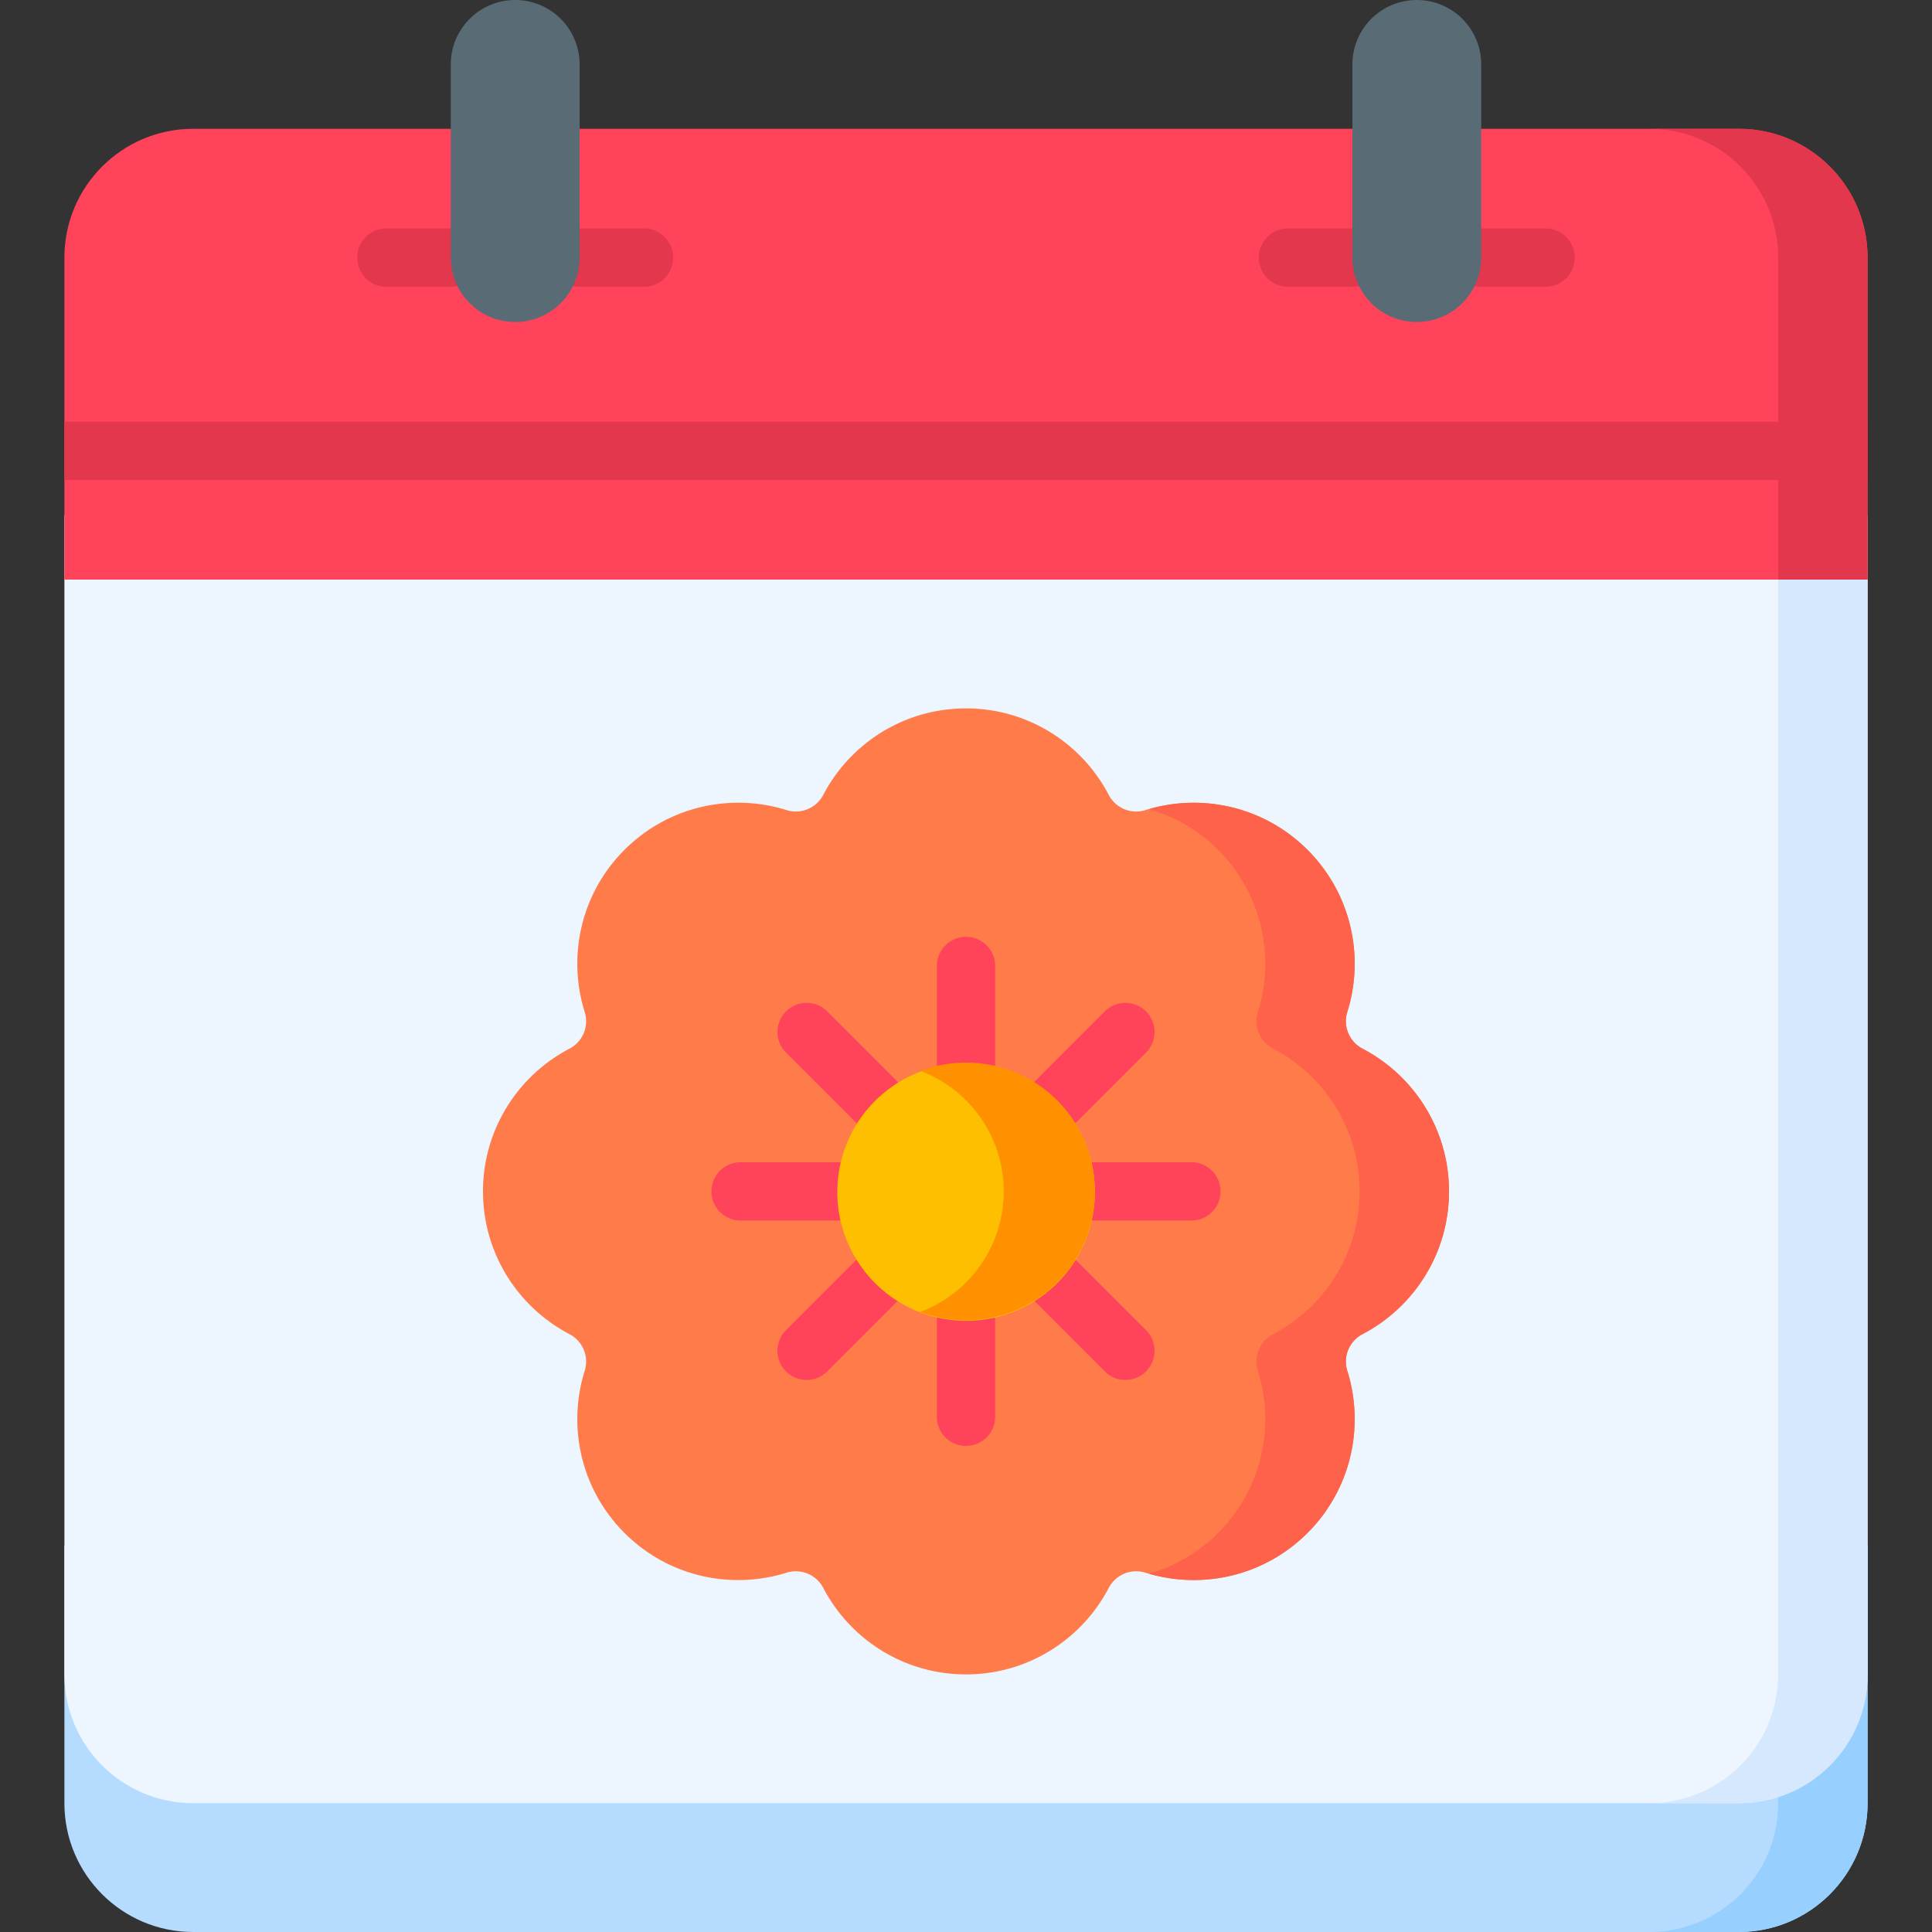
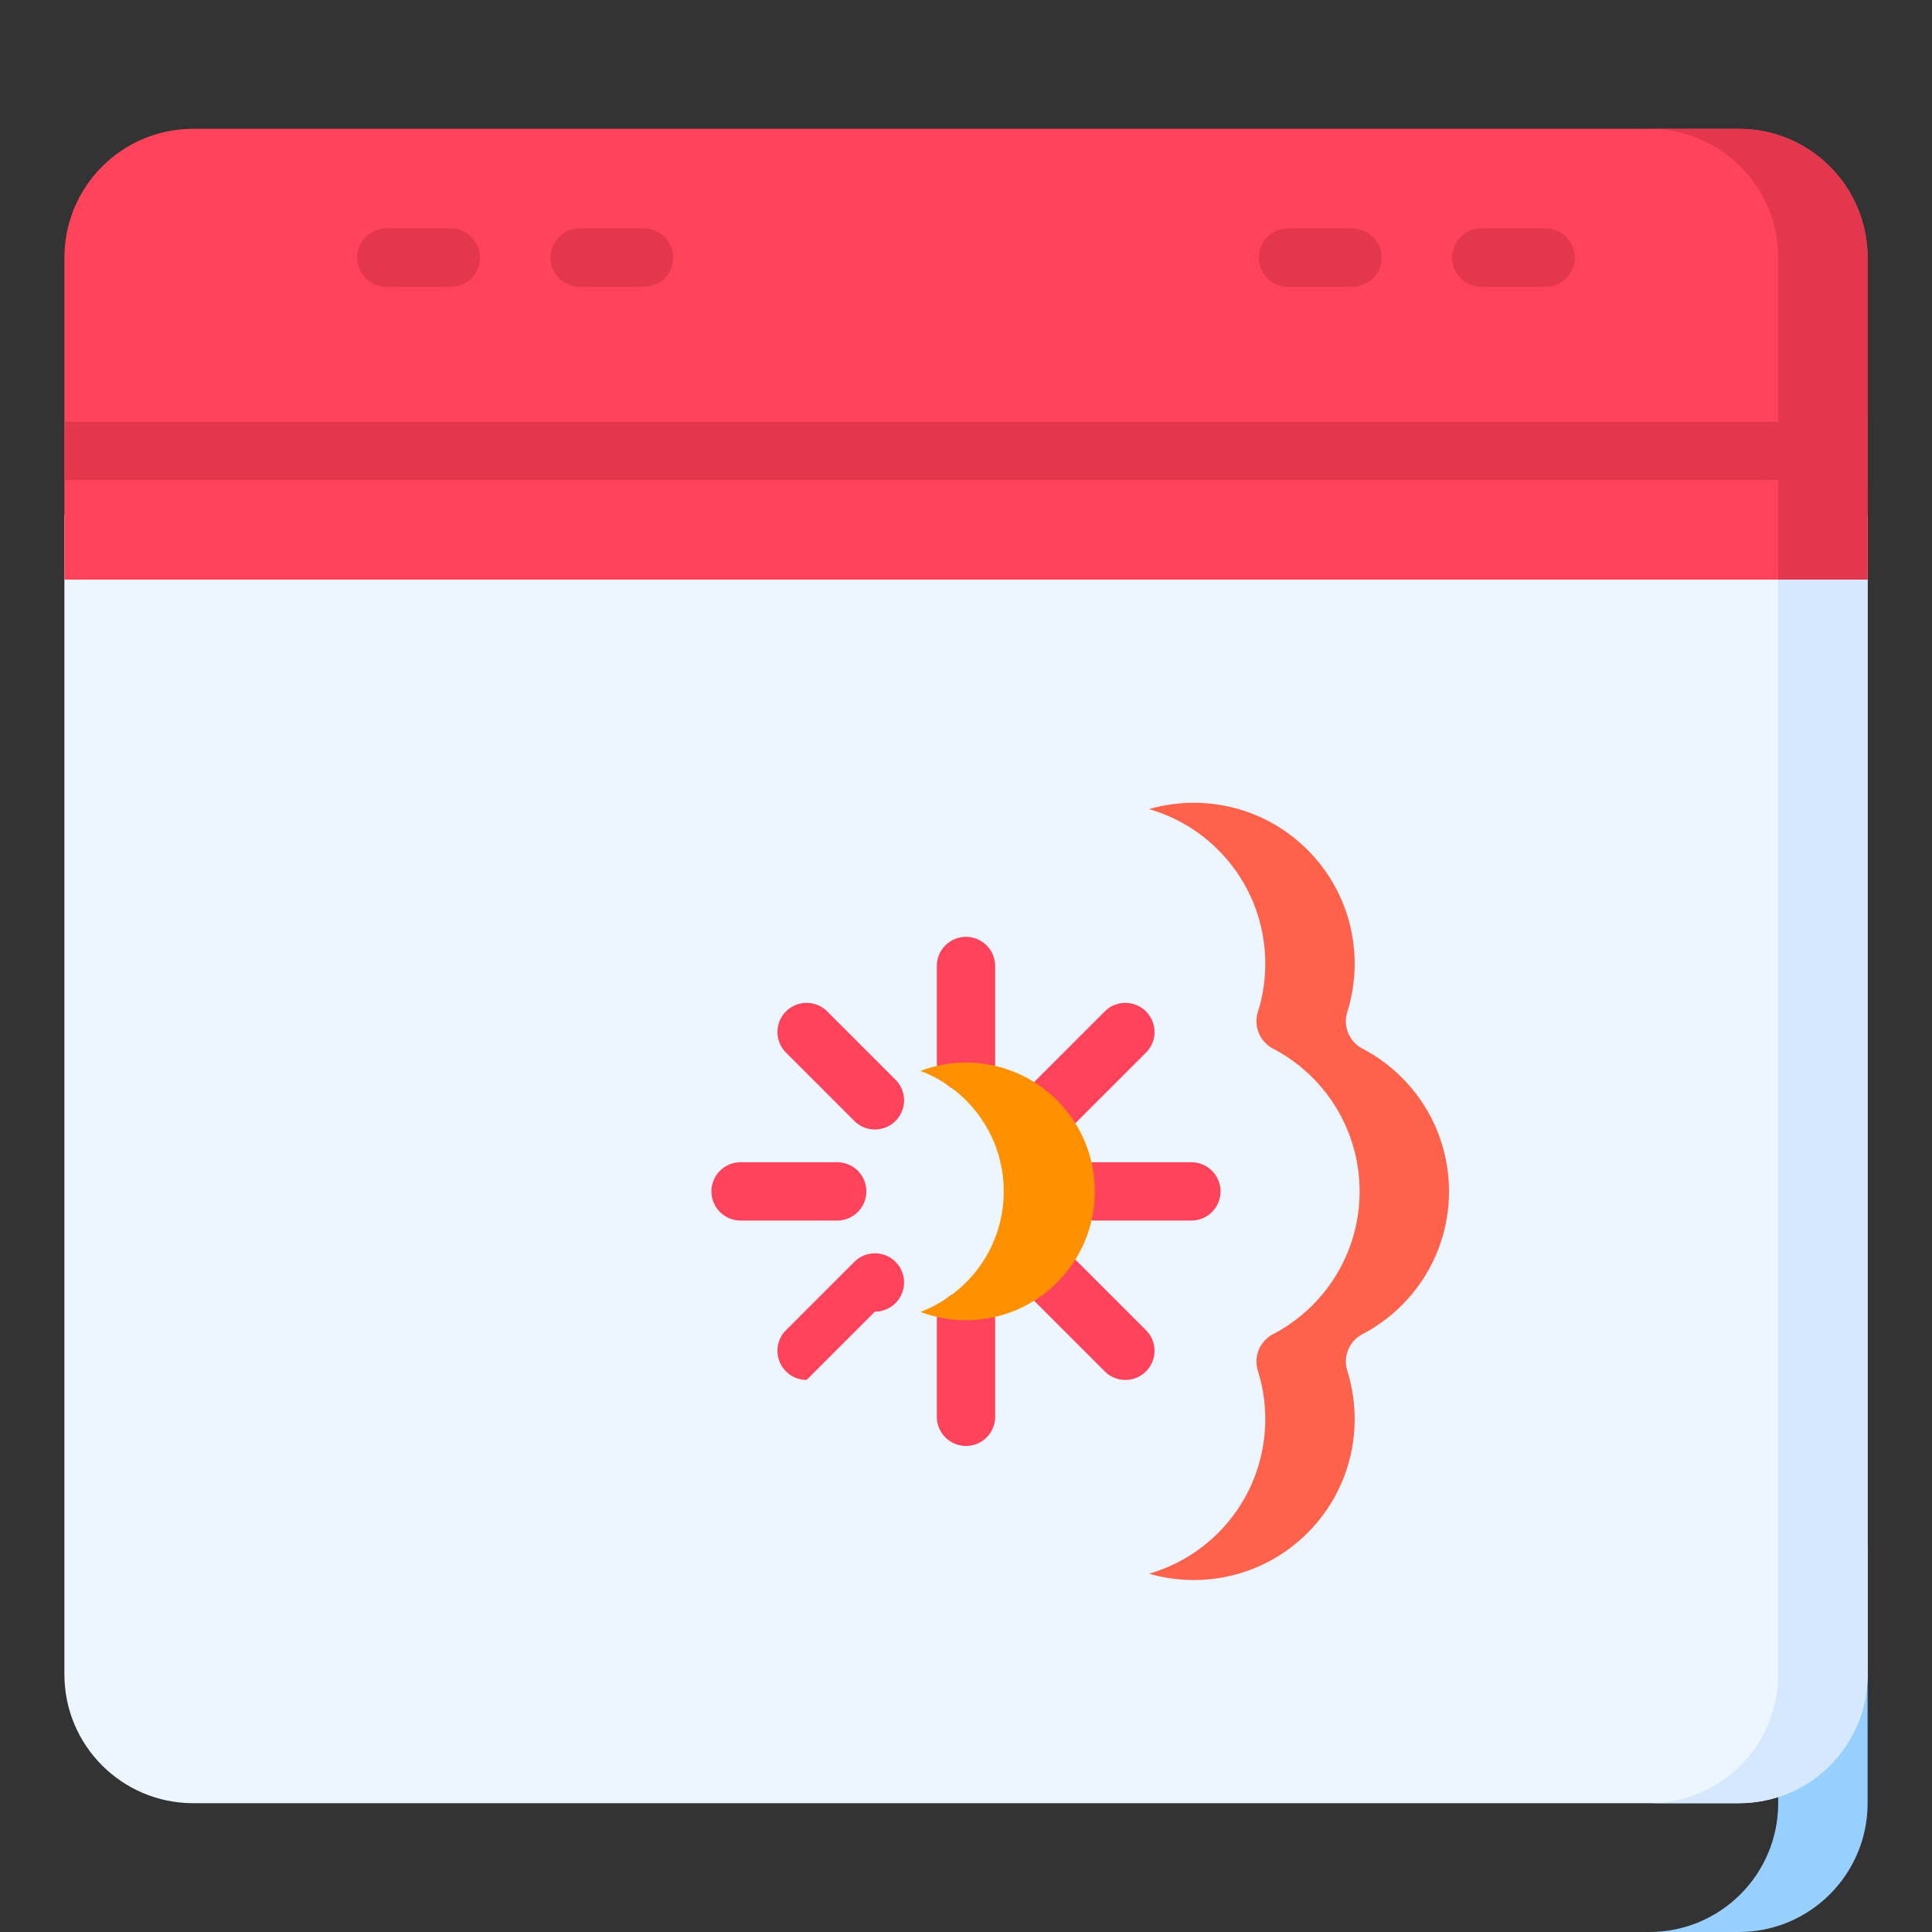
<svg xmlns="http://www.w3.org/2000/svg" viewBox="0 0 497 497">
  <rect x="0" y="0" width="497" height="497" fill="#333333" stroke="none" />
-   <path d="M16.567 397.6v66.268C16.567 482.166 31.401 497 49.7 497h397.6c18.299 0 33.132-14.834 33.132-33.132V397.6z" fill="#b5dbff" />
  <path d="M457.433 397.6v66.268c0 18.298-14.834 33.132-33.132 33.132h23c18.299 0 33.132-14.834 33.132-33.132V397.6z" fill="#97d0ff" />
  <path d="M16.567 132.533v298.2c0 18.298 14.834 33.132 33.132 33.132H447.3c18.299 0 33.132-14.834 33.132-33.132v-298.2z" fill="#edf5ff" />
  <path d="M457.433 132.533v298.2c0 18.298-14.834 33.132-33.132 33.132h23c18.299 0 33.132-14.834 33.132-33.132v-298.2z" fill="#d5e8fe" />
  <path d="M480.433 149.1V66.266c0-18.299-14.834-33.132-33.132-33.132H49.7c-18.299 0-33.132 14.834-33.132 33.132V149.1z" fill="#ff435b" />
  <path d="M115.967 73.767H99.4a7.5 7.5 0 0 1 0-15h16.567a7.5 7.5 0 0 1 0 15zm49.7 0H149.1a7.5 7.5 0 0 1 0-15h16.566a7.5 7.5 0 0 1 .001 15zm182.233 0h-16.566a7.5 7.5 0 0 1 0-15H347.9a7.5 7.5 0 0 1 0 15zm49.7 0h-16.567a7.5 7.5 0 0 1 0-15H397.6a7.5 7.5 0 0 1 0 15z" fill="#e3374e" />
-   <path d="M115.967 66.267c0 9.149 7.417 16.567 16.567 16.567s16.567-7.417 16.567-16.567v-49.7C149.1 7.417 141.683 0 132.533 0c-9.149 0-16.567 7.417-16.567 16.567v49.7zm231.933 0c0 9.149 7.417 16.567 16.567 16.567s16.567-7.417 16.567-16.567v-49.7c0-9.15-7.417-16.567-16.567-16.567S347.9 7.417 347.9 16.567z" fill="#596c76" />
  <g fill="#e3374e">
    <path d="M447.3 33.133h-23c18.299 0 33.132 14.834 33.132 33.132V149.1h23V66.266c.001-18.299-14.833-33.133-33.132-33.133z" />
    <path d="M16.567 108.467h463.866v15H16.567z" />
  </g>
-   <path d="M372.75 306.483c0-15.958-9.027-29.806-22.253-36.721a7.964 7.964 0 0 1-3.909-9.436c4.462-14.242 1.054-30.416-10.231-41.701-11.284-11.284-27.459-14.693-41.701-10.231a7.962 7.962 0 0 1-9.436-3.909c-6.915-13.226-20.763-22.253-36.721-22.253s-29.806 9.027-36.721 22.253a7.964 7.964 0 0 1-9.436 3.909c-14.242-4.462-30.416-1.054-41.701 10.231-11.284 11.284-14.693 27.459-10.231 41.701a7.962 7.962 0 0 1-3.909 9.436c-13.225 6.915-22.253 20.763-22.253 36.721s9.027 29.806 22.253 36.721a7.964 7.964 0 0 1 3.909 9.436c-4.462 14.242-1.054 30.416 10.231 41.701 11.284 11.284 27.459 14.693 41.701 10.231a7.962 7.962 0 0 1 9.436 3.909c6.915 13.225 20.762 22.253 36.721 22.253s29.806-9.027 36.721-22.253a7.964 7.964 0 0 1 9.436-3.909c14.242 4.462 30.416 1.054 41.701-10.231 11.284-11.284 14.693-27.459 10.231-41.701a7.963 7.963 0 0 1 3.909-9.436c13.226-6.915 22.253-20.762 22.253-36.721z" fill="#ff7b4a" />
-   <path d="M248.5 280.85a7.5 7.5 0 0 1-7.5-7.5V248.5a7.5 7.5 0 0 1 15 0v24.85a7.5 7.5 0 0 1-7.5 7.5zm0 91.117a7.5 7.5 0 0 1-7.5-7.5v-24.85a7.5 7.5 0 0 1 15 0v24.85a7.5 7.5 0 0 1-7.5 7.5zm57.983-57.984h-24.85a7.5 7.5 0 0 1 0-15h24.85a7.5 7.5 0 0 1 0 15zm-91.116 0h-24.85a7.5 7.5 0 0 1 0-15h24.85a7.5 7.5 0 0 1 0 15zm56.562-23.428a7.474 7.474 0 0 1-5.303-2.197 7.5 7.5 0 0 1 0-10.606l17.572-17.572a7.5 7.5 0 0 1 10.606 0 7.5 7.5 0 0 1 0 10.606l-17.572 17.572a7.478 7.478 0 0 1-5.303 2.197zm-64.43 64.429a7.474 7.474 0 0 1-5.303-2.197 7.5 7.5 0 0 1 0-10.606l17.572-17.572a7.5 7.5 0 0 1 10.606 0 7.5 7.5 0 0 1 0 10.606l-17.572 17.572a7.472 7.472 0 0 1-5.303 2.197zm82.001 0a7.474 7.474 0 0 1-5.303-2.197l-17.572-17.572a7.5 7.5 0 0 1 0-10.606 7.5 7.5 0 0 1 10.606 0l17.572 17.572a7.5 7.5 0 0 1 0 10.606 7.472 7.472 0 0 1-5.303 2.197zm-64.429-64.429a7.474 7.474 0 0 1-5.303-2.197l-17.572-17.572a7.5 7.5 0 0 1 0-10.606 7.5 7.5 0 0 1 10.606 0l17.572 17.572a7.5 7.5 0 0 1-5.303 12.803z" fill="#ff435b" />
+   <path d="M248.5 280.85a7.5 7.5 0 0 1-7.5-7.5V248.5a7.5 7.5 0 0 1 15 0v24.85a7.5 7.5 0 0 1-7.5 7.5zm0 91.117a7.5 7.5 0 0 1-7.5-7.5v-24.85a7.5 7.5 0 0 1 15 0v24.85a7.5 7.5 0 0 1-7.5 7.5zm57.983-57.984h-24.85a7.5 7.5 0 0 1 0-15h24.85a7.5 7.5 0 0 1 0 15zm-91.116 0h-24.85a7.5 7.5 0 0 1 0-15h24.85a7.5 7.5 0 0 1 0 15zm56.562-23.428a7.474 7.474 0 0 1-5.303-2.197 7.5 7.5 0 0 1 0-10.606l17.572-17.572a7.5 7.5 0 0 1 10.606 0 7.5 7.5 0 0 1 0 10.606l-17.572 17.572a7.478 7.478 0 0 1-5.303 2.197zm-64.43 64.429a7.474 7.474 0 0 1-5.303-2.197 7.5 7.5 0 0 1 0-10.606l17.572-17.572a7.5 7.5 0 0 1 10.606 0 7.5 7.5 0 0 1 0 10.606a7.472 7.472 0 0 1-5.303 2.197zm82.001 0a7.474 7.474 0 0 1-5.303-2.197l-17.572-17.572a7.5 7.5 0 0 1 0-10.606 7.5 7.5 0 0 1 10.606 0l17.572 17.572a7.5 7.5 0 0 1 0 10.606 7.472 7.472 0 0 1-5.303 2.197zm-64.429-64.429a7.474 7.474 0 0 1-5.303-2.197l-17.572-17.572a7.5 7.5 0 0 1 0-10.606 7.5 7.5 0 0 1 10.606 0l17.572 17.572a7.5 7.5 0 0 1-5.303 12.803z" fill="#ff435b" />
  <path d="M350.497 269.762a7.964 7.964 0 0 1-3.909-9.436c4.462-14.242 1.054-30.416-10.231-41.701-11.042-11.042-26.762-14.522-40.776-10.487a41.195 41.195 0 0 1 17.776 10.487c11.284 11.284 14.693 27.459 10.231 41.701a7.962 7.962 0 0 0 3.909 9.436c13.225 6.915 22.253 20.763 22.253 36.721s-9.027 29.806-22.253 36.721a7.964 7.964 0 0 0-3.909 9.436c4.462 14.242 1.054 30.416-10.231 41.701a41.195 41.195 0 0 1-17.776 10.487c14.014 4.035 29.734.556 40.776-10.487 11.284-11.284 14.693-27.459 10.231-41.701a7.962 7.962 0 0 1 3.909-9.436c13.226-6.915 22.253-20.763 22.253-36.721s-9.027-29.805-22.253-36.721z" fill="#ff624a" />
-   <circle cx="248.5" cy="306.483" fill="#fdbf00" transform="rotate(-82.82 248.6 306.547)" r="33.133" />
  <path d="M248.5 273.35c-4.125 0-8.072.76-11.714 2.137 12.516 4.733 21.419 16.822 21.419 30.996s-8.903 26.263-21.419 30.996a33.036 33.036 0 0 0 11.714 2.137c18.299 0 33.133-14.834 33.133-33.133S266.799 273.35 248.5 273.35z" fill="#ff9100" />
</svg>